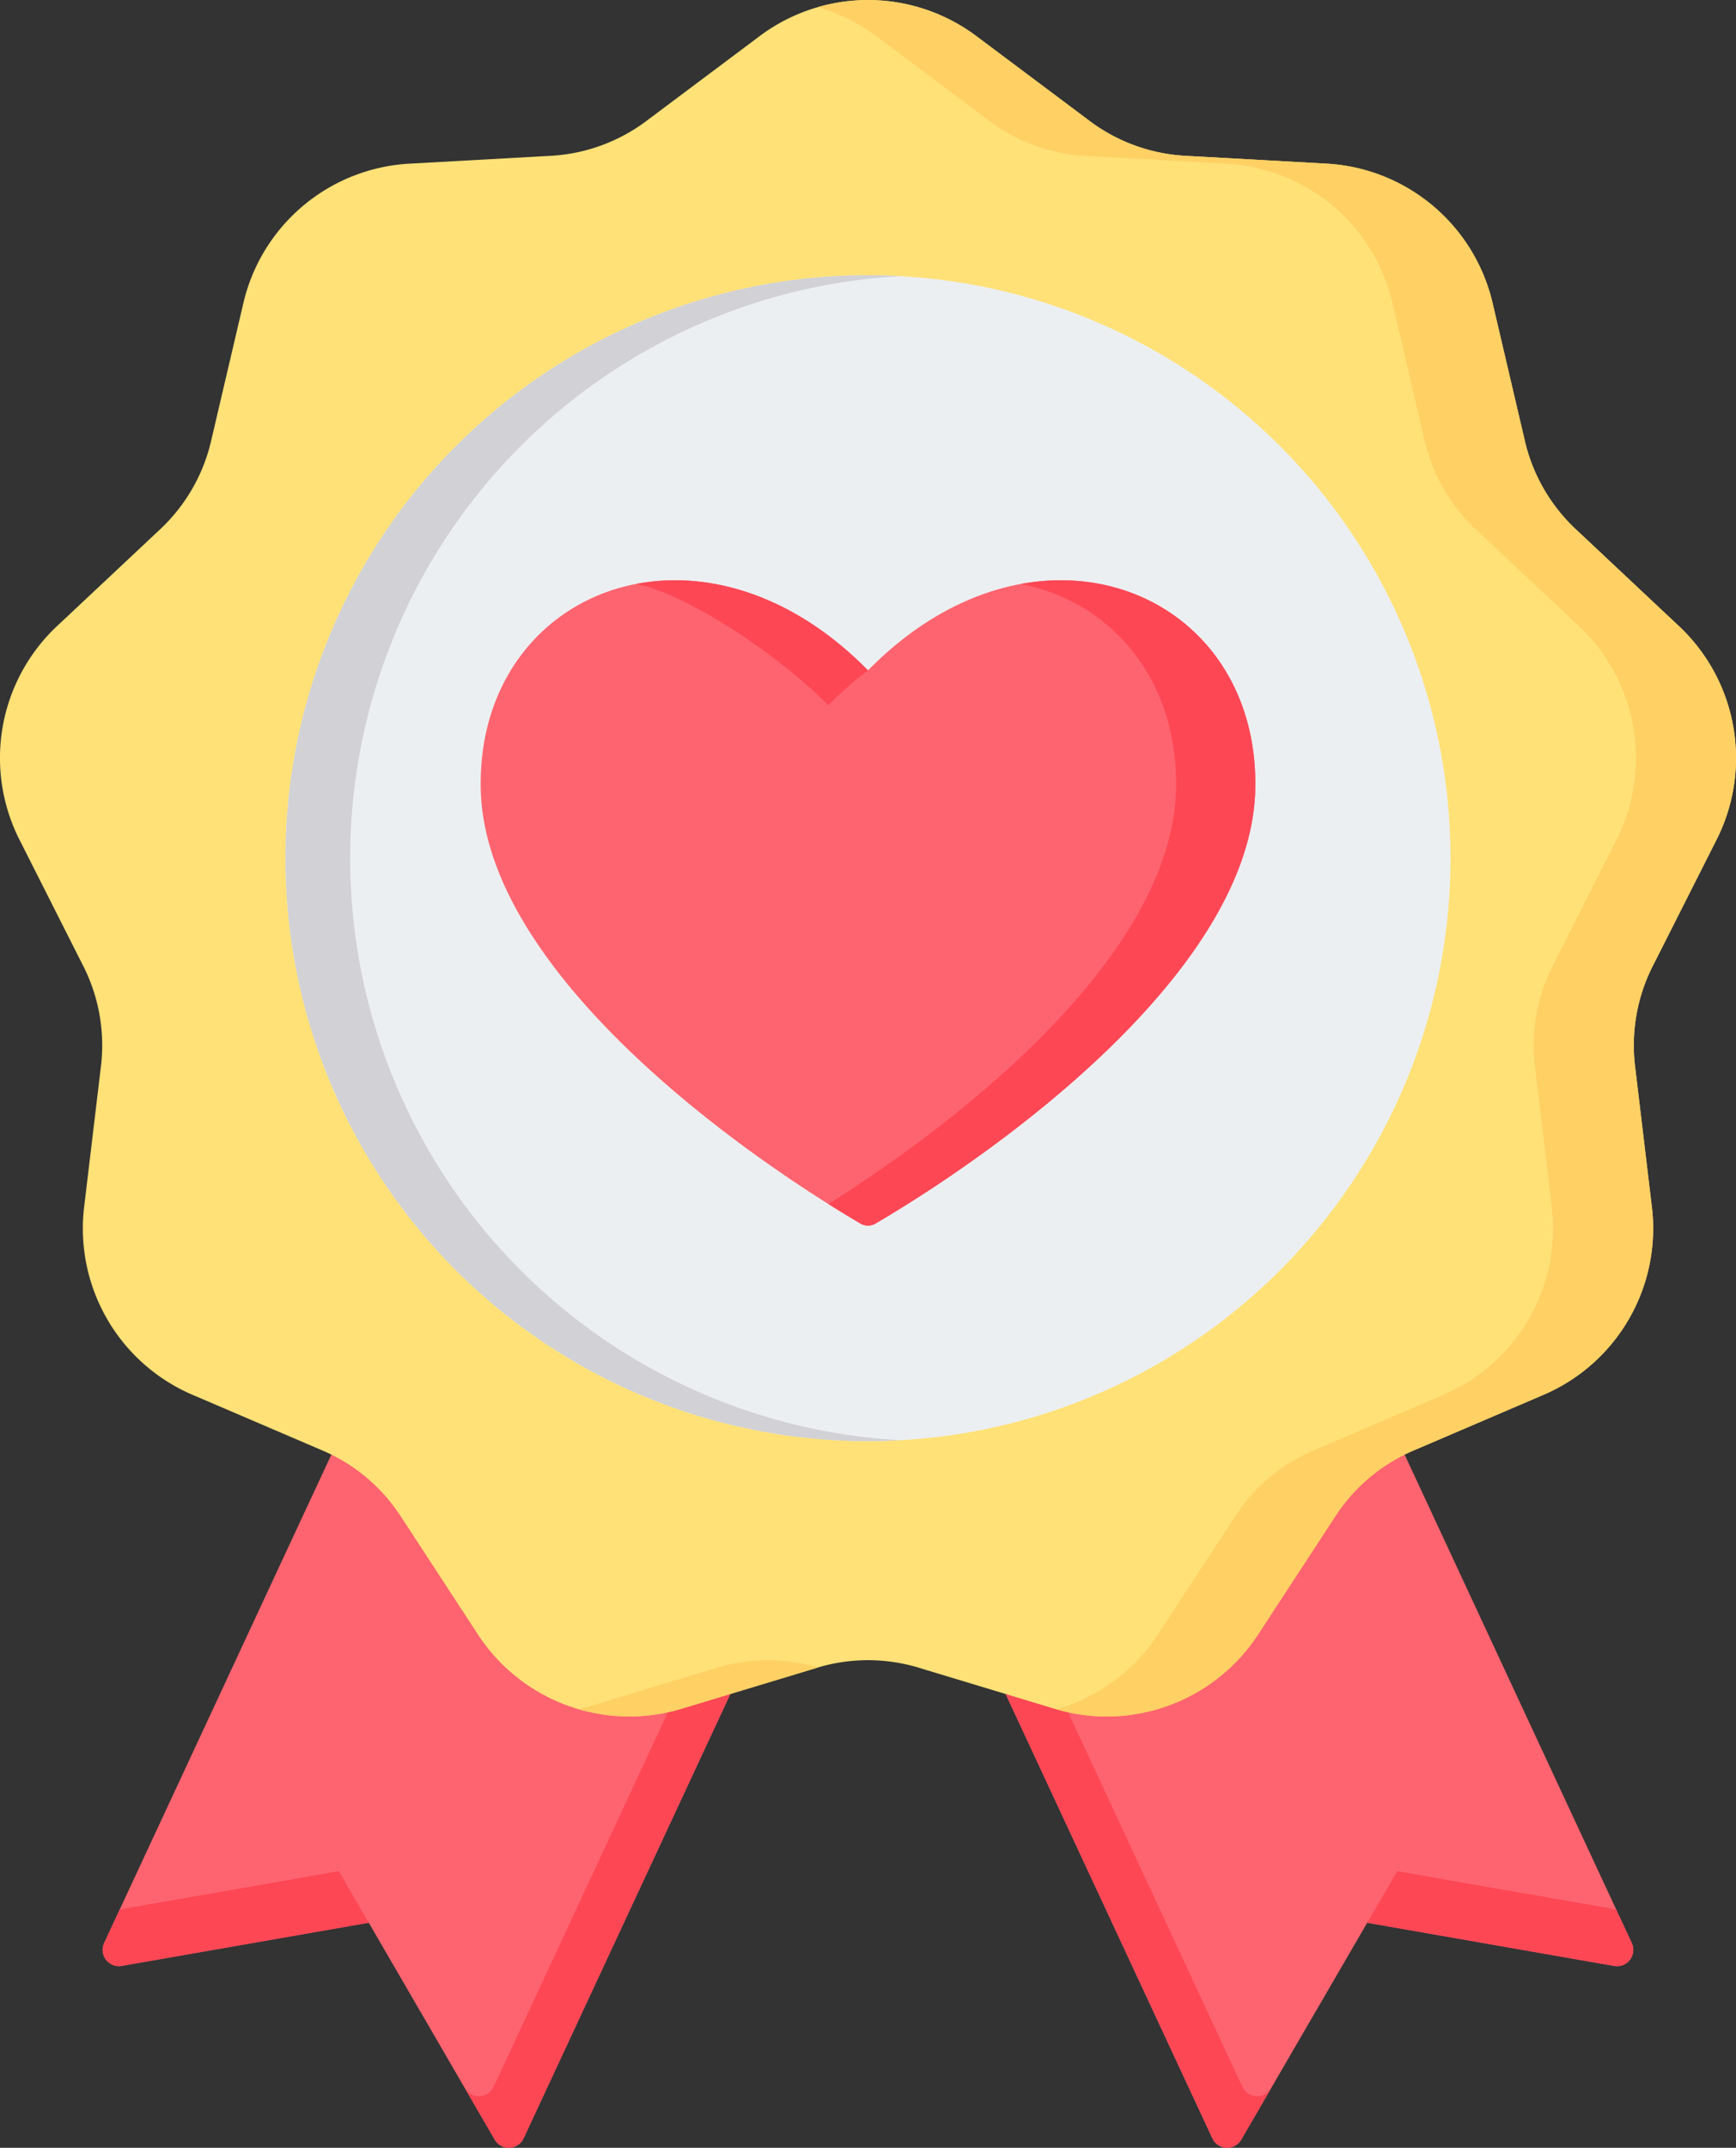
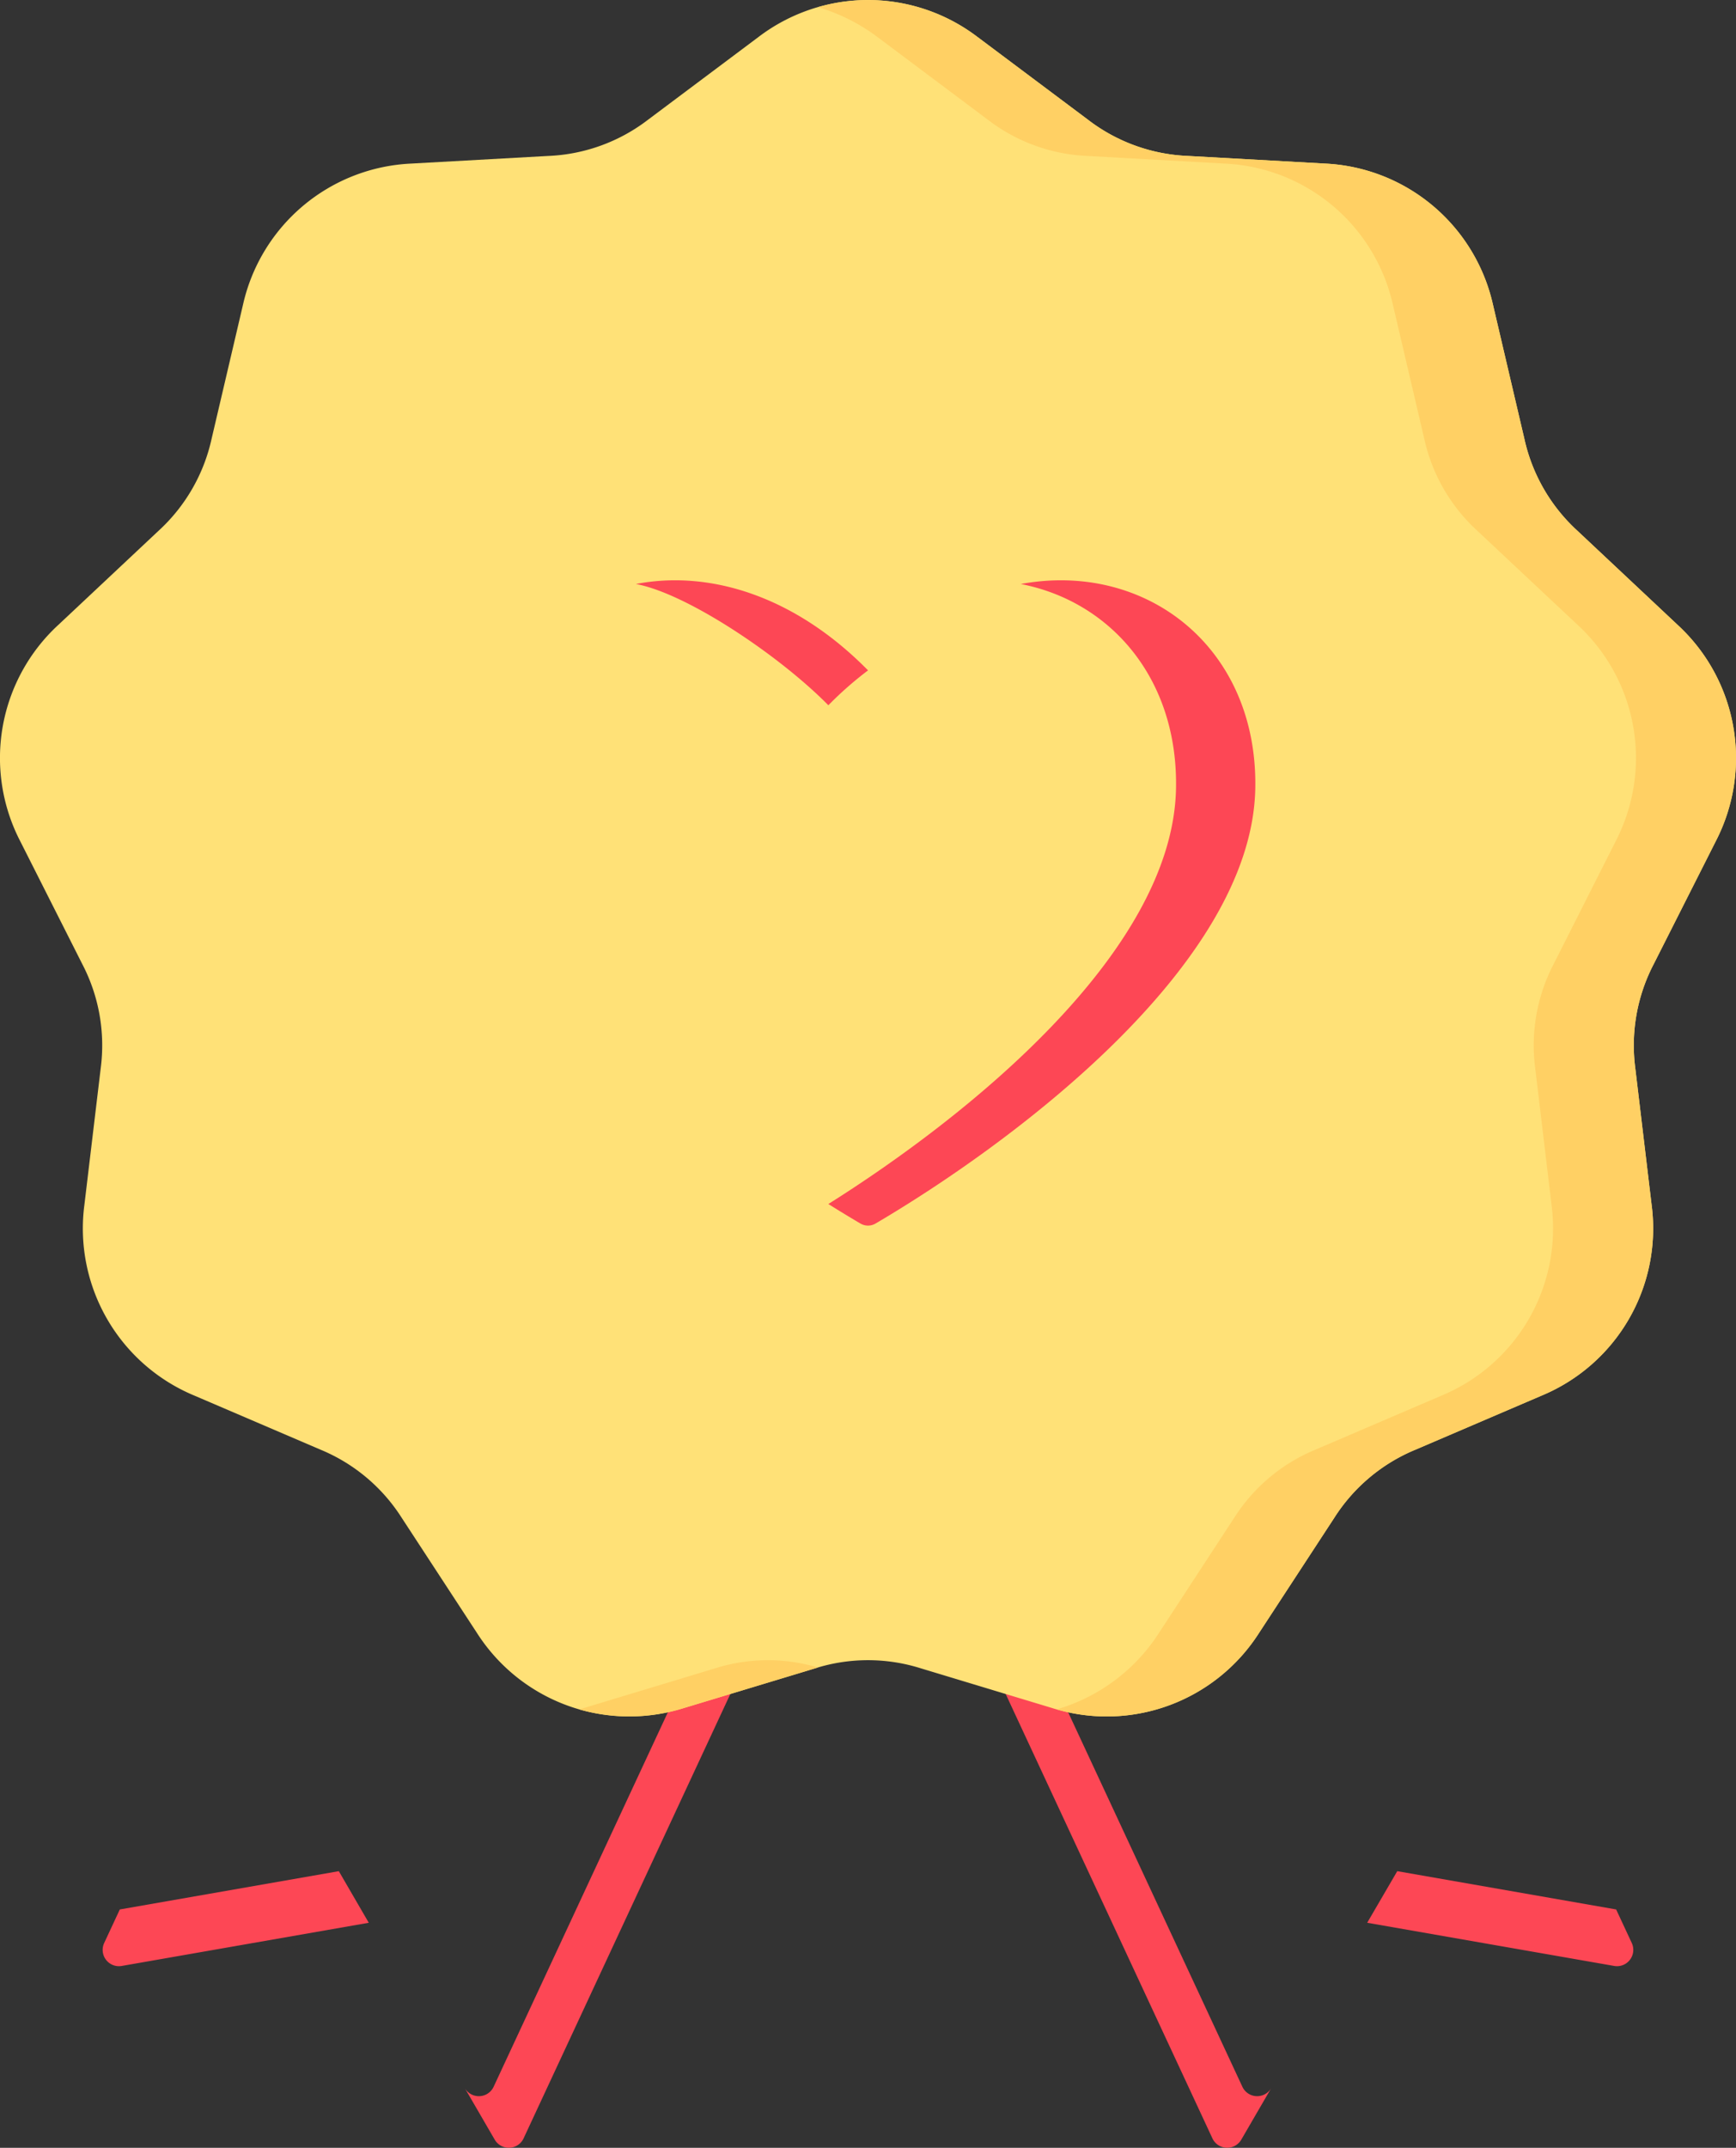
<svg xmlns="http://www.w3.org/2000/svg" width="144.382" height="178.5" viewBox="0 0 144.382 178.5">
  <rect x="0" y="0" width="144.382" height="178.5" fill="#333333" stroke="none" />
  <g id="brand" transform="translate(-61.871 -15.998)" style="mix-blend-mode: multiply;isolation: isolate">
    <g id="Group_10750" data-name="Group 10750" transform="translate(61.871 15.998)">
-       <path id="Path_15642" data-name="Path 15642" d="M112.25,292.521,147.951,307l-28.122,60.4a1.355,1.355,0,0,1-2.4.109l-10.477-18.031-20.543,3.589a1.356,1.356,0,0,1-1.462-1.907Z" transform="translate(-76.283 -189.69)" fill="#fe646f" fill-rule="evenodd" />
      <path id="Path_15643" data-name="Path 15643" d="M144.177,327.346l3.775,1.531-28.122,60.4a1.356,1.356,0,0,1-2.4.109l-2.492-4.288a1.356,1.356,0,0,0,2.4-.109Zm-37.224,44.013-20.543,3.589a1.355,1.355,0,0,1-1.462-1.907l1.3-2.788,18.215-3.182Z" transform="translate(-76.283 -211.564)" fill="#fd4755" fill-rule="evenodd" />
-       <path id="Path_15644" data-name="Path 15644" d="M293.106,292.521,257.4,307l28.122,60.4a1.356,1.356,0,0,0,2.4.109L298.4,349.485l20.543,3.589a1.355,1.355,0,0,0,1.462-1.907Z" transform="translate(-184.691 -189.69)" fill="#fe646f" fill-rule="evenodd" />
      <path id="Path_15645" data-name="Path 15645" d="M261.18,327.346l-3.775,1.531,28.122,60.4a1.356,1.356,0,0,0,2.4.109l2.492-4.288a1.356,1.356,0,0,1-2.4-.109ZM298.4,371.359l20.543,3.589a1.356,1.356,0,0,0,1.462-1.907l-1.3-2.788L300.9,367.071Z" transform="translate(-184.691 -211.564)" fill="#fd4755" fill-rule="evenodd" />
      <path id="Path_15646" data-name="Path 15646" d="M143.183,19.08l9.17,6.864a14.6,14.6,0,0,0,8.276,3.012l11.437.636A15.036,15.036,0,0,1,186.04,41.319l2.613,11.153a14.6,14.6,0,0,0,4.4,7.627l8.352,7.839A15.036,15.036,0,0,1,204.576,85.9l-5.168,10.223a14.6,14.6,0,0,0-1.529,8.673l1.36,11.374a15.036,15.036,0,0,1-9.121,15.8l-10.53,4.509a14.6,14.6,0,0,0-6.747,5.661l-6.269,9.586a15.036,15.036,0,0,1-17.142,6.239l-10.965-3.314a14.6,14.6,0,0,0-8.807,0l-10.965,3.314a15.036,15.036,0,0,1-17.142-6.239l-6.269-9.586a14.6,14.6,0,0,0-6.746-5.661l-10.53-4.51a15.037,15.037,0,0,1-9.121-15.8l1.36-11.374a14.6,14.6,0,0,0-1.53-8.673L63.549,85.9a15.036,15.036,0,0,1,3.168-17.965L75.068,60.1a14.606,14.606,0,0,0,4.4-7.627l2.613-11.153A15.036,15.036,0,0,1,96.059,29.593l11.437-.636a14.606,14.606,0,0,0,8.276-3.012l9.17-6.864a15.035,15.035,0,0,1,18.241,0Z" transform="translate(-61.871 -15.998)" fill="#ffe177" fill-rule="evenodd" />
      <path id="Path_15647" data-name="Path 15647" d="M224.555,19.082l9.17,6.864A14.6,14.6,0,0,0,242,28.957l11.437.636a15.036,15.036,0,0,1,13.975,11.726l2.612,11.152a14.6,14.6,0,0,0,4.4,7.627l8.352,7.839A15.036,15.036,0,0,1,285.948,85.9l-5.167,10.223a14.6,14.6,0,0,0-1.529,8.673l1.36,11.374a15.036,15.036,0,0,1-9.121,15.8l-10.53,4.51a14.6,14.6,0,0,0-6.746,5.661l-6.27,9.586a15.028,15.028,0,0,1-16.818,6.333,15.133,15.133,0,0,0,8.494-6.333l6.27-9.586a14.6,14.6,0,0,1,6.746-5.661l10.53-4.51a15.037,15.037,0,0,0,9.121-15.8l-1.36-11.374a14.6,14.6,0,0,1,1.53-8.673L277.625,85.9a15.036,15.036,0,0,0-3.168-17.965L266.1,60.1a14.6,14.6,0,0,1-4.4-7.627l-2.612-11.152a15.035,15.035,0,0,0-13.975-11.726l-11.437-.636a14.6,14.6,0,0,1-8.276-3.012l-9.17-6.864a15.485,15.485,0,0,0-4.959-2.488,15.028,15.028,0,0,1,13.283,2.488Zm-13.283,135.5a14.571,14.571,0,0,0-8.565.071l-10.965,3.314q-.162.049-.324.094a15.24,15.24,0,0,0,8.648-.094l10.965-3.314Z" transform="translate(-143.243 -15.999)" fill="#ffd064" fill-rule="evenodd" />
-       <circle id="Ellipse_811" data-name="Ellipse 811" cx="48.447" cy="48.447" r="48.447" transform="translate(23.744 22.874)" fill="#eceff1" />
-       <path id="Path_15648" data-name="Path 15648" d="M174.167,77.508c.9,0,1.8.027,2.692.075a48.446,48.446,0,0,0,0,96.743c-.891.049-1.788.076-2.692.076a48.447,48.447,0,1,1,0-96.895Z" transform="translate(-101.976 -54.634)" fill="#d1d1d6" fill-rule="evenodd" />
    </g>
    <g id="Group_10751" data-name="Group 10751" transform="translate(101.848 64.221)">
-       <path id="Path_15649" data-name="Path 15649" d="M200.948,199.129c-11.022-6.475-31.3-21.334-31.57-36.162-.3-16.507,18.252-23.993,32.21-9.8,13.956-14.191,32.509-6.709,32.21,9.8-.268,14.828-20.547,29.689-31.57,36.164A1.236,1.236,0,0,1,200.948,199.129Z" transform="translate(-169.374 -145.675)" fill="#fe646f" fill-rule="evenodd" />
      <path id="Path_15650" data-name="Path 15650" d="M222.756,199.133c-.836-.491-1.726-1.031-2.656-1.615,11.329-7.115,28.666-20.846,28.914-34.549.165-9.158-5.472-15.535-12.907-16.977,10.409-1.918,19.713,5.25,19.5,16.977-.268,14.828-20.547,29.689-31.57,36.164A1.237,1.237,0,0,1,222.756,199.133Zm-18.662-53.142c4.242.782,11.965,5.969,16.006,10.078a29.486,29.486,0,0,1,3.3-2.9C217.183,146.854,210.06,144.835,204.094,145.992Z" transform="translate(-191.183 -145.679)" fill="#fd4755" fill-rule="evenodd" />
    </g>
  </g>
</svg>